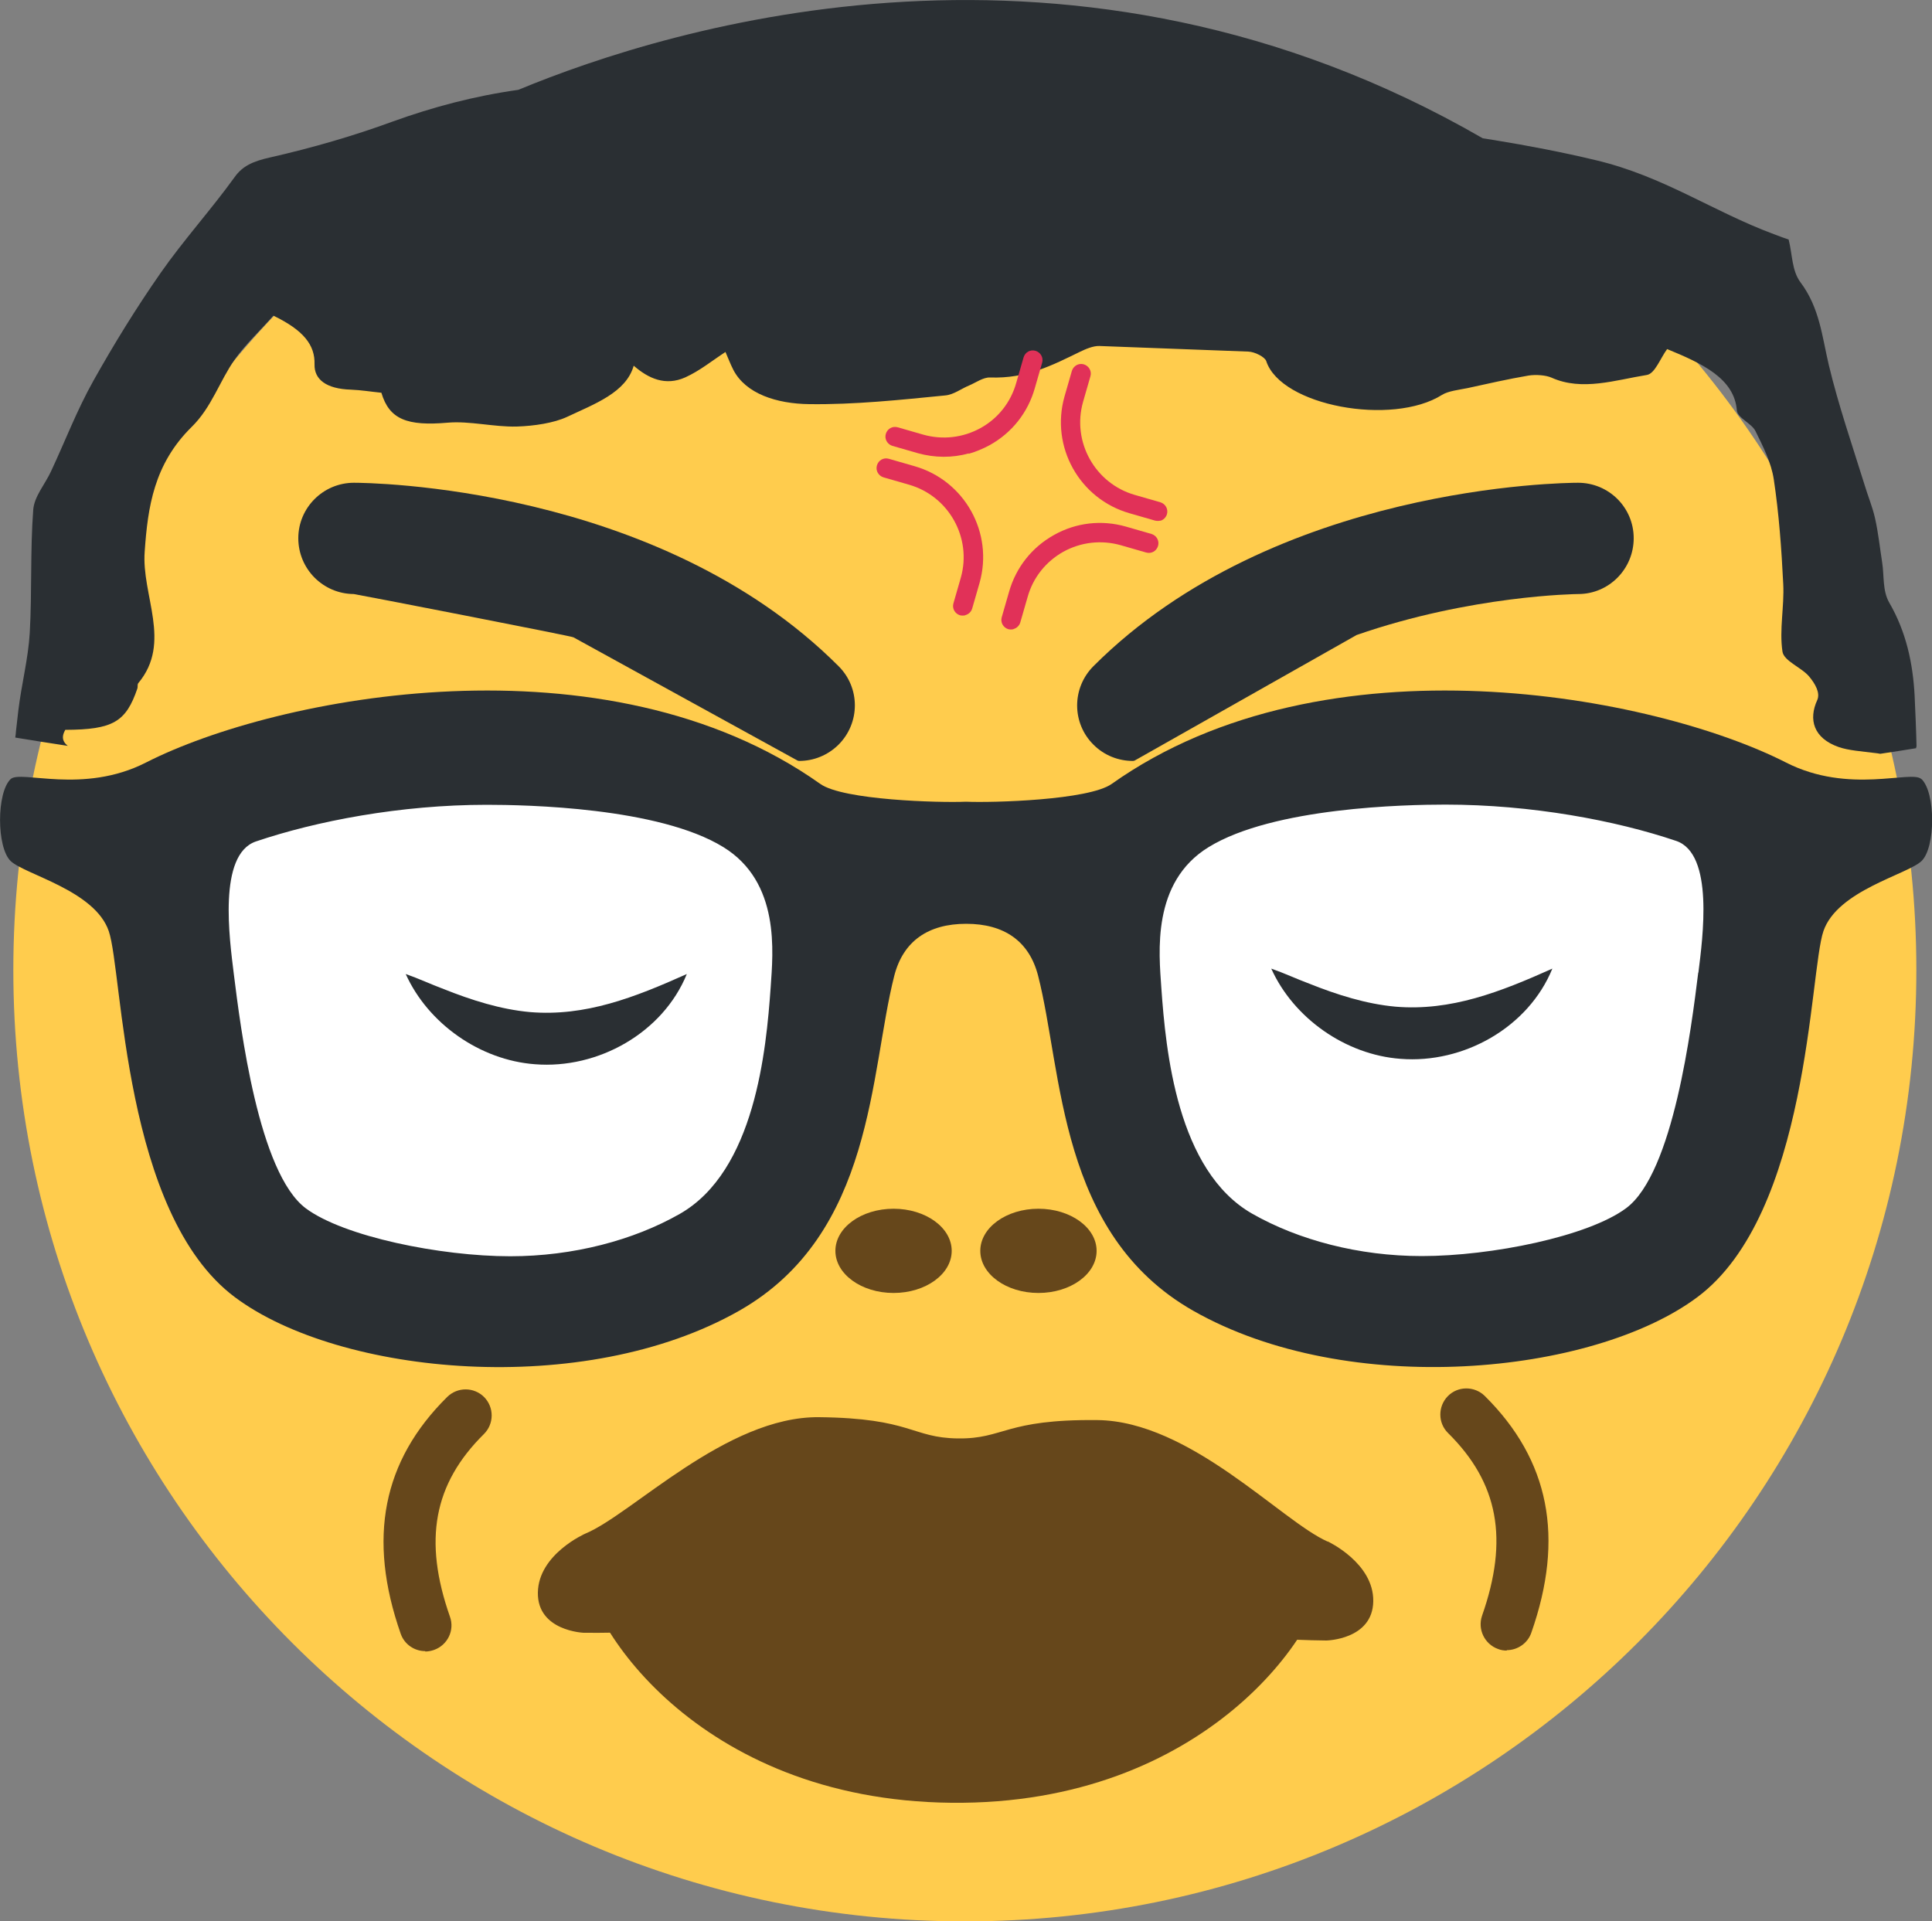
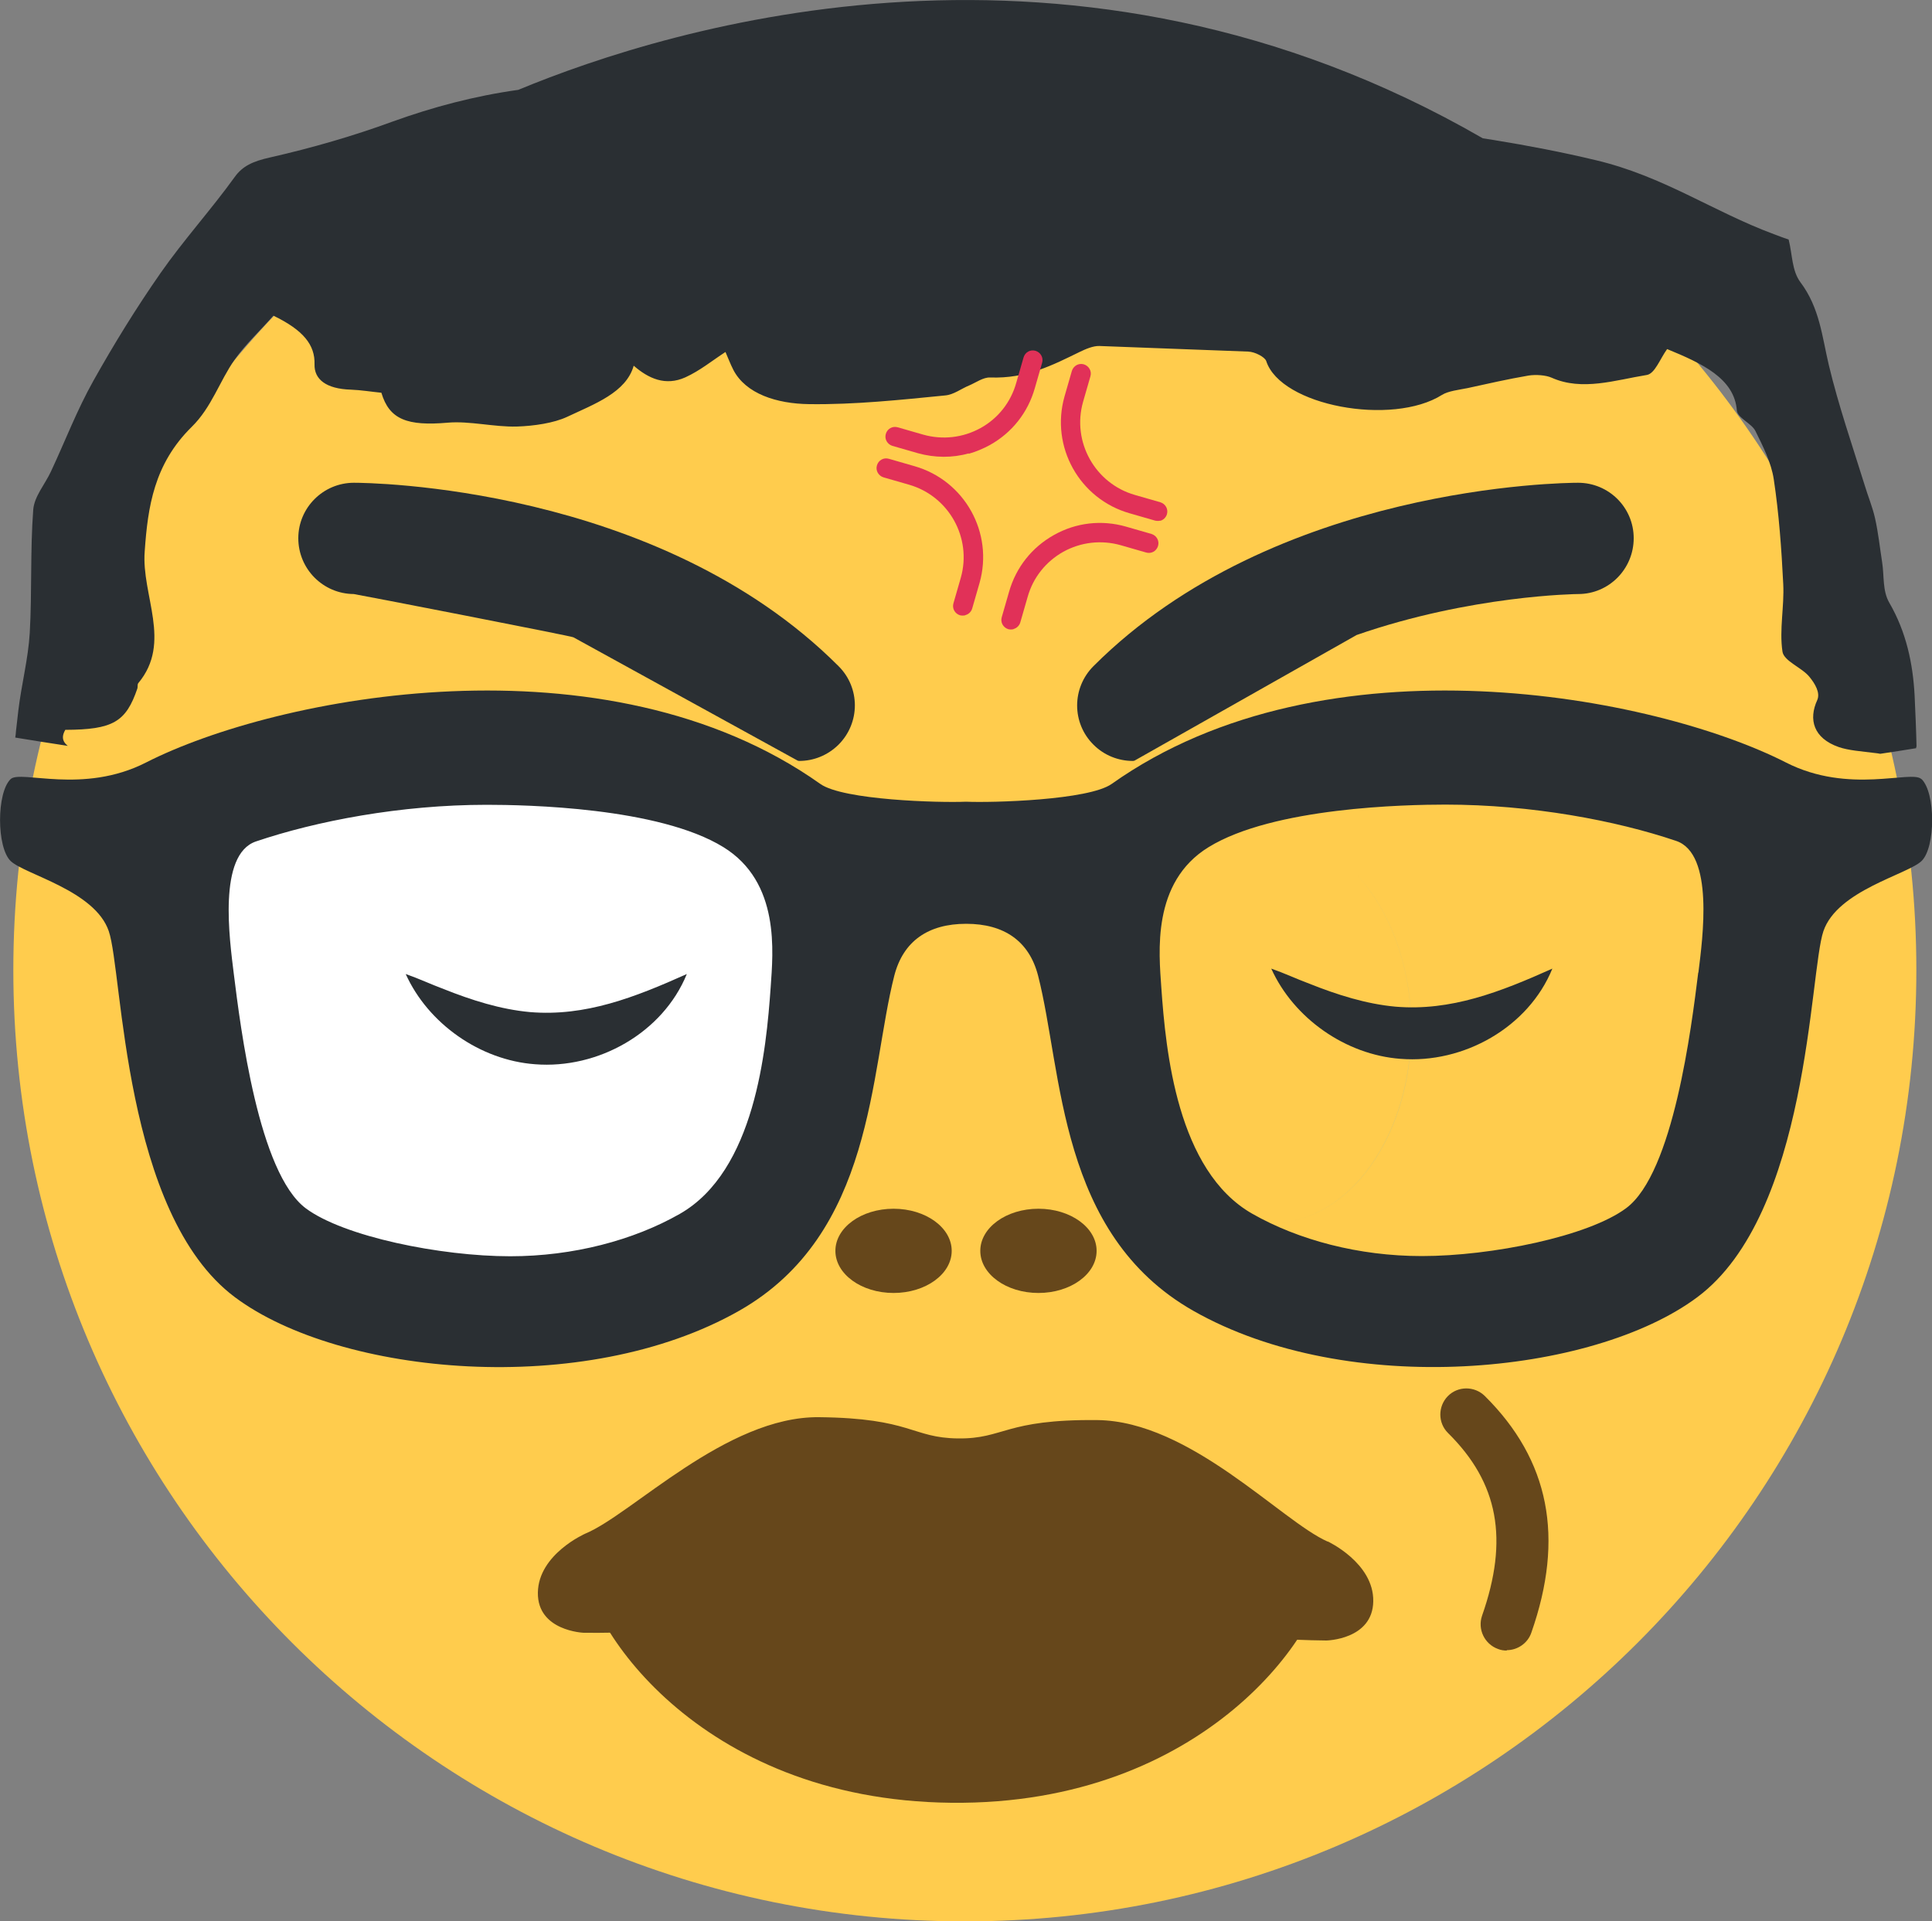
<svg xmlns="http://www.w3.org/2000/svg" id="Layer_1" data-name="Layer 1" viewBox="0 0 100 99.45">
  <rect x="0" y="0" width="100" height="99.45" fill="#808080" stroke="none" />
  <defs>
    <style>
      .cls-1 {
        fill: #fff;
      }

      .cls-2 {
        fill: #2a2f33;
      }

      .cls-3 {
        fill: #66471b;
      }

      .cls-4 {
        fill: #ffcc4d;
      }

      .cls-5 {
        fill: #231f20;
      }

      .cls-6 {
        fill: #e13158;
      }

      .cls-7 {
        fill: #5caade;
        opacity: .28;
      }
    </style>
  </defs>
  <path class="cls-4" d="m99.19,50.21c0,27.2-22.05,49.25-49.25,49.25S.69,77.41.69,50.21,22.75.96,49.94.96s49.25,22.05,49.25,49.25" />
  <g>
    <ellipse class="cls-3" cx="53.75" cy="64.75" rx="3.01" ry="2.18" />
    <ellipse class="cls-3" cx="46.25" cy="64.75" rx="3.01" ry="2.18" />
  </g>
  <g>
    <path class="cls-3" d="m77.99,85.44c-.15,0-.3-.02-.45-.08-.7-.25-1.07-1.02-.83-1.72,1.39-3.96.85-6.88-1.76-9.46-.53-.52-.53-1.38-.01-1.91.52-.53,1.38-.53,1.91-.01,3.35,3.32,4.14,7.33,2.41,12.26-.19.55-.72.9-1.27.9Z" />
-     <path class="cls-3" d="m22.01,85.47c-.56,0-1.08-.35-1.27-.9-1.73-4.94-.94-8.95,2.41-12.26.53-.52,1.38-.52,1.91.01.52.53.52,1.38-.01,1.91-2.61,2.58-3.15,5.5-1.76,9.46.25.7-.12,1.47-.83,1.72-.15.05-.3.08-.45.08Z" />
  </g>
  <path class="cls-2" d="m34.16,63.31c.71,0,1.4-.15,2.05-.42-.65.27-1.34.42-2.06.42,0,0,0,0,0,0Z" />
  <path class="cls-2" d="m36.37,62.82s-.05.02-.07.03c.02,0,.05-.02.07-.03Z" />
  <path class="cls-2" d="m41.36,53.22s0-.06,0-.09c0,.03,0,.07,0,.1,0,0,0-.01,0-.02Z" />
  <path class="cls-2" d="m29.45,45.66s.03-.04.05-.06c-.02.02-.03.04-.05.06Z" />
  <path class="cls-2" d="m43.4,34.48c-9.38-9.38-24.44-9.49-25.08-9.49-1.59,0-2.88,1.29-2.88,2.87,0,1.59,1.28,2.88,2.87,2.89.08,0,11.4,2.2,11.37,2.24l11.6,6.38s.05.02.08.02c.74,0,1.47-.28,2.04-.84,1.13-1.13,1.13-2.95,0-4.07Z" />
  <path class="cls-7" d="m36.3,62.85s-.06.02-.09.03c.03-.01.06-.02.09-.03Z" />
-   <path class="cls-7" d="m41.36,53.14c0-.46-.03-.92-.08-1.37,0,0-.02,0-.03,0,.05.45.1.9.1,1.37Z" />
+   <path class="cls-7" d="m41.36,53.14Z" />
  <path class="cls-7" d="m36.37,62.82c2.9-1.3,4.99-5.09,4.99-9.56,0,0,0-.01,0-.02,0,4.48-2.1,8.28-4.99,9.58Z" />
  <path class="cls-7" d="m29.5,45.59c.06-.07.12-.14.18-.21-.06.07-.12.14-.18.21Z" />
  <path class="cls-7" d="m26.96,53.22c0-3.03.97-5.72,2.49-7.57-1.53,1.84-2.5,4.56-2.5,7.6,0,5.55,3.23,10.05,7.2,10.05,0,0,0,0,0,0-3.98,0-7.2-4.51-7.2-10.08Z" />
  <path class="cls-2" d="m81.68,24.99c-.64,0-15.7.11-25.08,9.49-1.13,1.13-1.13,2.95,0,4.07.56.56,1.3.84,2.04.84.03,0,.06-.01.09-.02l11.49-6.5c5.93-2.06,11.39-2.12,11.47-2.12,1.59,0,2.87-1.3,2.87-2.89,0-1.59-1.29-2.87-2.88-2.87Z" />
  <path class="cls-2" d="m58.65,53.26c0-.22,0-.44.02-.65-.02.2-.03.41-.03.62,0,5.57,3.22,10.08,7.2,10.08,0,0,0,0,0,0-3.98,0-7.2-4.5-7.2-10.05Z" />
  <path class="cls-7" d="m58.73,51.77c-.03.28-.05.56-.06.84.02-.28.05-.56.08-.84,0,0,0,0-.01,0Z" />
  <path class="cls-7" d="m73.04,53.22c0,5.57-3.22,10.08-7.19,10.08,0,0,0,0,0,0,3.98,0,7.2-4.5,7.2-10.05,0-3.26-1.12-6.16-2.84-7.99,0,0,0,0,0,0,1.71,1.84,2.83,4.71,2.83,7.96Z" />
  <path class="cls-2" d="m99.2,38.66c-.02-.89-.06-1.77-.1-2.66-.09-1.66-.43-3.28-1.31-4.8-.36-.62-.26-1.39-.37-2.09-.12-.76-.2-1.54-.37-2.29-.13-.58-.37-1.15-.54-1.72-.64-2.06-1.35-4.11-1.85-6.2-.35-1.47-.47-2.96-1.47-4.29-.45-.61-.41-1.41-.61-2.21-.15-.05-.46-.16-.77-.28-3.17-1.18-5.71-3-9.22-3.83-1.71-.41-3.48-.75-5.26-1.04-.19-.03-.39-.06-.58-.09C55.6-5.06,34.76,1.36,26.83,4.65c-2.28.32-4.42.89-6.5,1.64-2.02.74-4.15,1.36-6.35,1.86-.9.2-1.43.45-1.83,1.01-1.21,1.68-2.65,3.27-3.83,4.96-1.27,1.82-2.42,3.69-3.48,5.58-.86,1.53-1.47,3.14-2.2,4.7-.31.67-.87,1.3-.92,1.99-.16,2.11-.06,4.25-.18,6.37-.08,1.35-.43,2.67-.59,4.01-.04.35-.08.7-.12,1.05-.01.12-.02.24-.04.36.91.15,1.81.29,2.72.43-.19-.15-.27-.31-.25-.5.01-.1.05-.21.12-.33,2.47-.01,3.14-.41,3.73-2.14.03-.09-.01-.21.05-.28,1.76-2.11.15-4.55.33-6.82.16-2.3.48-4.52,2.43-6.44,1.04-1.02,1.43-2.35,2.23-3.49.56-.79,1.33-1.51,2-2.27,1.55.75,2.16,1.51,2.13,2.52-.02.77.59,1.27,1.88,1.31.53.02,1.07.11,1.58.16.41,1.39,1.35,1.73,3.43,1.55,1.13-.1,2.4.23,3.58.2.9-.03,1.91-.18,2.6-.5,1.42-.67,3.06-1.26,3.45-2.65.76.66,1.64,1.07,2.68.6.76-.35,1.35-.84,2.07-1.31.13.29.25.62.41.93.64,1.23,2.23,1.75,3.93,1.77,2.35.03,4.7-.22,7.03-.45.45-.04.83-.35,1.25-.52.35-.15.72-.42,1.07-.41,1.9.07,3.26-.65,4.66-1.33.29-.14.68-.31,1-.3,2.57.1,5.14.19,7.71.29.34.01.86.28.93.49.75,2.32,6.52,3.38,9.1,1.75.32-.2.87-.26,1.32-.35,1.05-.23,2.1-.47,3.16-.65.38-.06.9-.02,1.19.11,1.58.71,3.31.12,4.93-.14.42-.07.69-.85,1.05-1.34,1.8.74,3.48,1.51,3.61,3.18.03.38.77.67.96,1.06.4.81.82,1.64.95,2.5.27,1.79.4,3.61.49,5.42.06,1.16-.21,2.36-.04,3.5.07.49,1.01.83,1.39,1.3.29.35.58.83.41,1.21-.46,1-.2,1.97,1.11,2.43.52.18,1.18.22,1.88.31.09.01.18.02.27.04,0,0,0,0,0,0,.62-.09,1.24-.19,1.86-.29,0-.02,0-.04,0-.07Z" />
  <g>
    <path class="cls-6" d="m50.14,23.47c-.85.24-1.76.23-2.63-.01l-1.32-.38c-.26-.08-.42-.35-.34-.62.08-.27.35-.42.62-.34l1.32.38c1,.28,2.05.16,2.96-.34s1.57-1.34,1.85-2.34l.38-1.32c.08-.27.35-.42.62-.34.26.08.42.35.34.62l-.38,1.32c-.36,1.26-1.18,2.3-2.33,2.94-.35.19-.71.34-1.09.45Z" />
    <path class="cls-6" d="m60.06,26.95c-.09.02-.18.02-.27,0l-1.32-.38c-2.6-.74-4.11-3.45-3.37-6.05l.38-1.32c.08-.26.35-.42.62-.34.26.08.42.35.34.62l-.38,1.32c-.59,2.07.62,4.23,2.68,4.82l1.32.38c.26.08.42.35.34.62-.05.17-.19.3-.35.34Z" />
    <path class="cls-6" d="m49.96,31.85c-.09.02-.18.02-.27,0-.26-.08-.42-.35-.34-.62l.38-1.32c.59-2.07-.62-4.23-2.68-4.82l-1.32-.38c-.26-.08-.42-.35-.34-.62.08-.27.35-.42.62-.34l1.32.38c2.6.74,4.11,3.45,3.37,6.05l-.38,1.32c-.05.17-.19.3-.35.34Z" />
    <path class="cls-6" d="m52.46,32.57c-.09.02-.18.02-.27,0-.26-.08-.42-.35-.34-.62l.38-1.32c.36-1.26,1.18-2.3,2.33-2.94,1.14-.64,2.46-.79,3.72-.43l1.32.38c.26.08.42.35.34.62s-.35.42-.62.34l-1.32-.38c-1-.28-2.05-.16-2.96.34-.91.51-1.57,1.34-1.85,2.34l-.38,1.32c-.05.17-.19.3-.35.34Z" />
  </g>
  <g>
    <path class="cls-3" d="m65.04,79.11c-7.21-.08-7.26,4.03-15.67,3.94-8.41-.09-8.35-4.2-15.55-4.27-2.4-.03-3.62.99-3.63,2.02-.05,3.08,5.83,12.38,19.04,12.52,13.21.14,19.35-9.03,19.4-12.11.02-1.03-1.17-2.07-3.58-2.09Z" />
    <path class="cls-3" d="m68.72,79.8c-2.39-1.05-7.12-6.24-11.92-6.29-4.8-.05-4.82.98-7.22.95-2.4-.03-2.39-1.05-7.19-1.1-4.8-.05-9.68,5.03-12.1,6.03,0,0-2.42,1.06-2.45,3.05-.03,1.99,2.37,2.08,2.37,2.08,8.41.09,12.04-1.93,12.04-1.93,0,0,3.57,2.09,7.18,2.13s7.24-1.98,7.24-1.98c0,0,3.57,2.09,11.98,2.18,0,0,2.4-.04,2.43-2.03.03-1.99-2.36-3.1-2.36-3.1Z" />
  </g>
  <g>
    <circle class="cls-1" cx="25.91" cy="52.19" r="15.89" />
    <path class="cls-5" d="m25.91,68.17c-8.82,0-15.99-7.17-15.99-15.99s7.17-15.99,15.99-15.99,15.99,7.17,15.99,15.99-7.17,15.99-15.99,15.99Zm0-31.78c-8.71,0-15.8,7.09-15.8,15.8s7.09,15.8,15.8,15.8,15.8-7.09,15.8-15.8-7.09-15.8-15.8-15.8Z" />
  </g>
  <g>
-     <circle class="cls-1" cx="74.09" cy="52.19" r="15.89" />
-     <path class="cls-5" d="m74.09,68.17c-8.82,0-15.99-7.17-15.99-15.99s7.17-15.99,15.99-15.99,15.99,7.17,15.99,15.99-7.17,15.99-15.99,15.99Zm0-31.78c-8.71,0-15.8,7.09-15.8,15.8s7.09,15.8,15.8,15.8,15.8-7.09,15.8-15.8-7.09-15.8-15.8-15.8Z" />
-   </g>
+     </g>
  <g>
    <path class="cls-2" d="m80.35,50.14c-1.24,3.04-4.59,4.93-7.86,4.67-2.84-.21-5.53-2.1-6.69-4.67.69.24,1.3.53,1.97.78,1.43.57,2.93,1.05,4.46,1.19,2.87.24,5.42-.76,8.12-1.97h0Z" />
    <path class="cls-2" d="m35.55,50.42c-1.24,3.04-4.59,4.93-7.86,4.67-2.84-.21-5.53-2.1-6.69-4.67.69.24,1.3.53,1.97.78,1.43.57,2.93,1.05,4.46,1.19,2.87.24,5.42-.76,8.12-1.97h0Z" />
  </g>
  <path class="cls-2" d="m99.45,40.33c-.5-.49-3.74.81-7.01-.86-6.75-3.44-23.8-6.76-34.9,1.11-1.19.84-6.16.98-7.54.92-1.39.06-6.36-.08-7.54-.92-11.1-7.87-28.15-4.55-34.9-1.11-3.27,1.67-6.5.37-7.01.86-.73.7-.73,3.53,0,4.24.73.7,4.36,1.52,5.08,3.63.73,2.12.73,14.62,6.53,18.95,5.42,4.05,18.08,5.26,26.1.7,7-3.98,6.75-12.35,8.03-17.35.46-1.78,1.75-2.68,3.72-2.68s3.26.9,3.72,2.68c1.28,4.99,1.04,13.37,8.03,17.35,8.02,4.56,20.67,3.34,26.09-.7,5.8-4.32,5.8-16.83,6.53-18.95.72-2.11,4.35-2.93,5.08-3.63.73-.71.73-3.53,0-4.24Zm-59.56,10.77c-.23,3.26-.81,9.52-4.71,11.74-2.39,1.36-5.51,2.19-8.77,2.19h0c-3.61,0-8.62-1.02-10.58-2.48-2.45-1.83-3.38-9.34-3.73-12.15-.22-1.79-.83-6.16,1.14-6.84,3.13-1.06,7.49-1.9,11.95-1.9,2.04,0,8.91.13,12.25,2.19,2.96,1.82,2.57,5.46,2.45,7.25Zm48.01-.75c-.35,2.81-1.28,10.37-3.73,12.19-1.96,1.46-6.97,2.48-10.58,2.48h0c-3.26,0-6.38-.83-8.77-2.19-3.9-2.22-4.48-8.44-4.71-11.7-.12-1.79-.52-5.46,2.45-7.28,3.35-2.06,10.21-2.2,12.25-2.2,4.46,0,8.82.82,11.95,1.88,1.97.67,1.37,5.02,1.15,6.81Z" />
</svg>